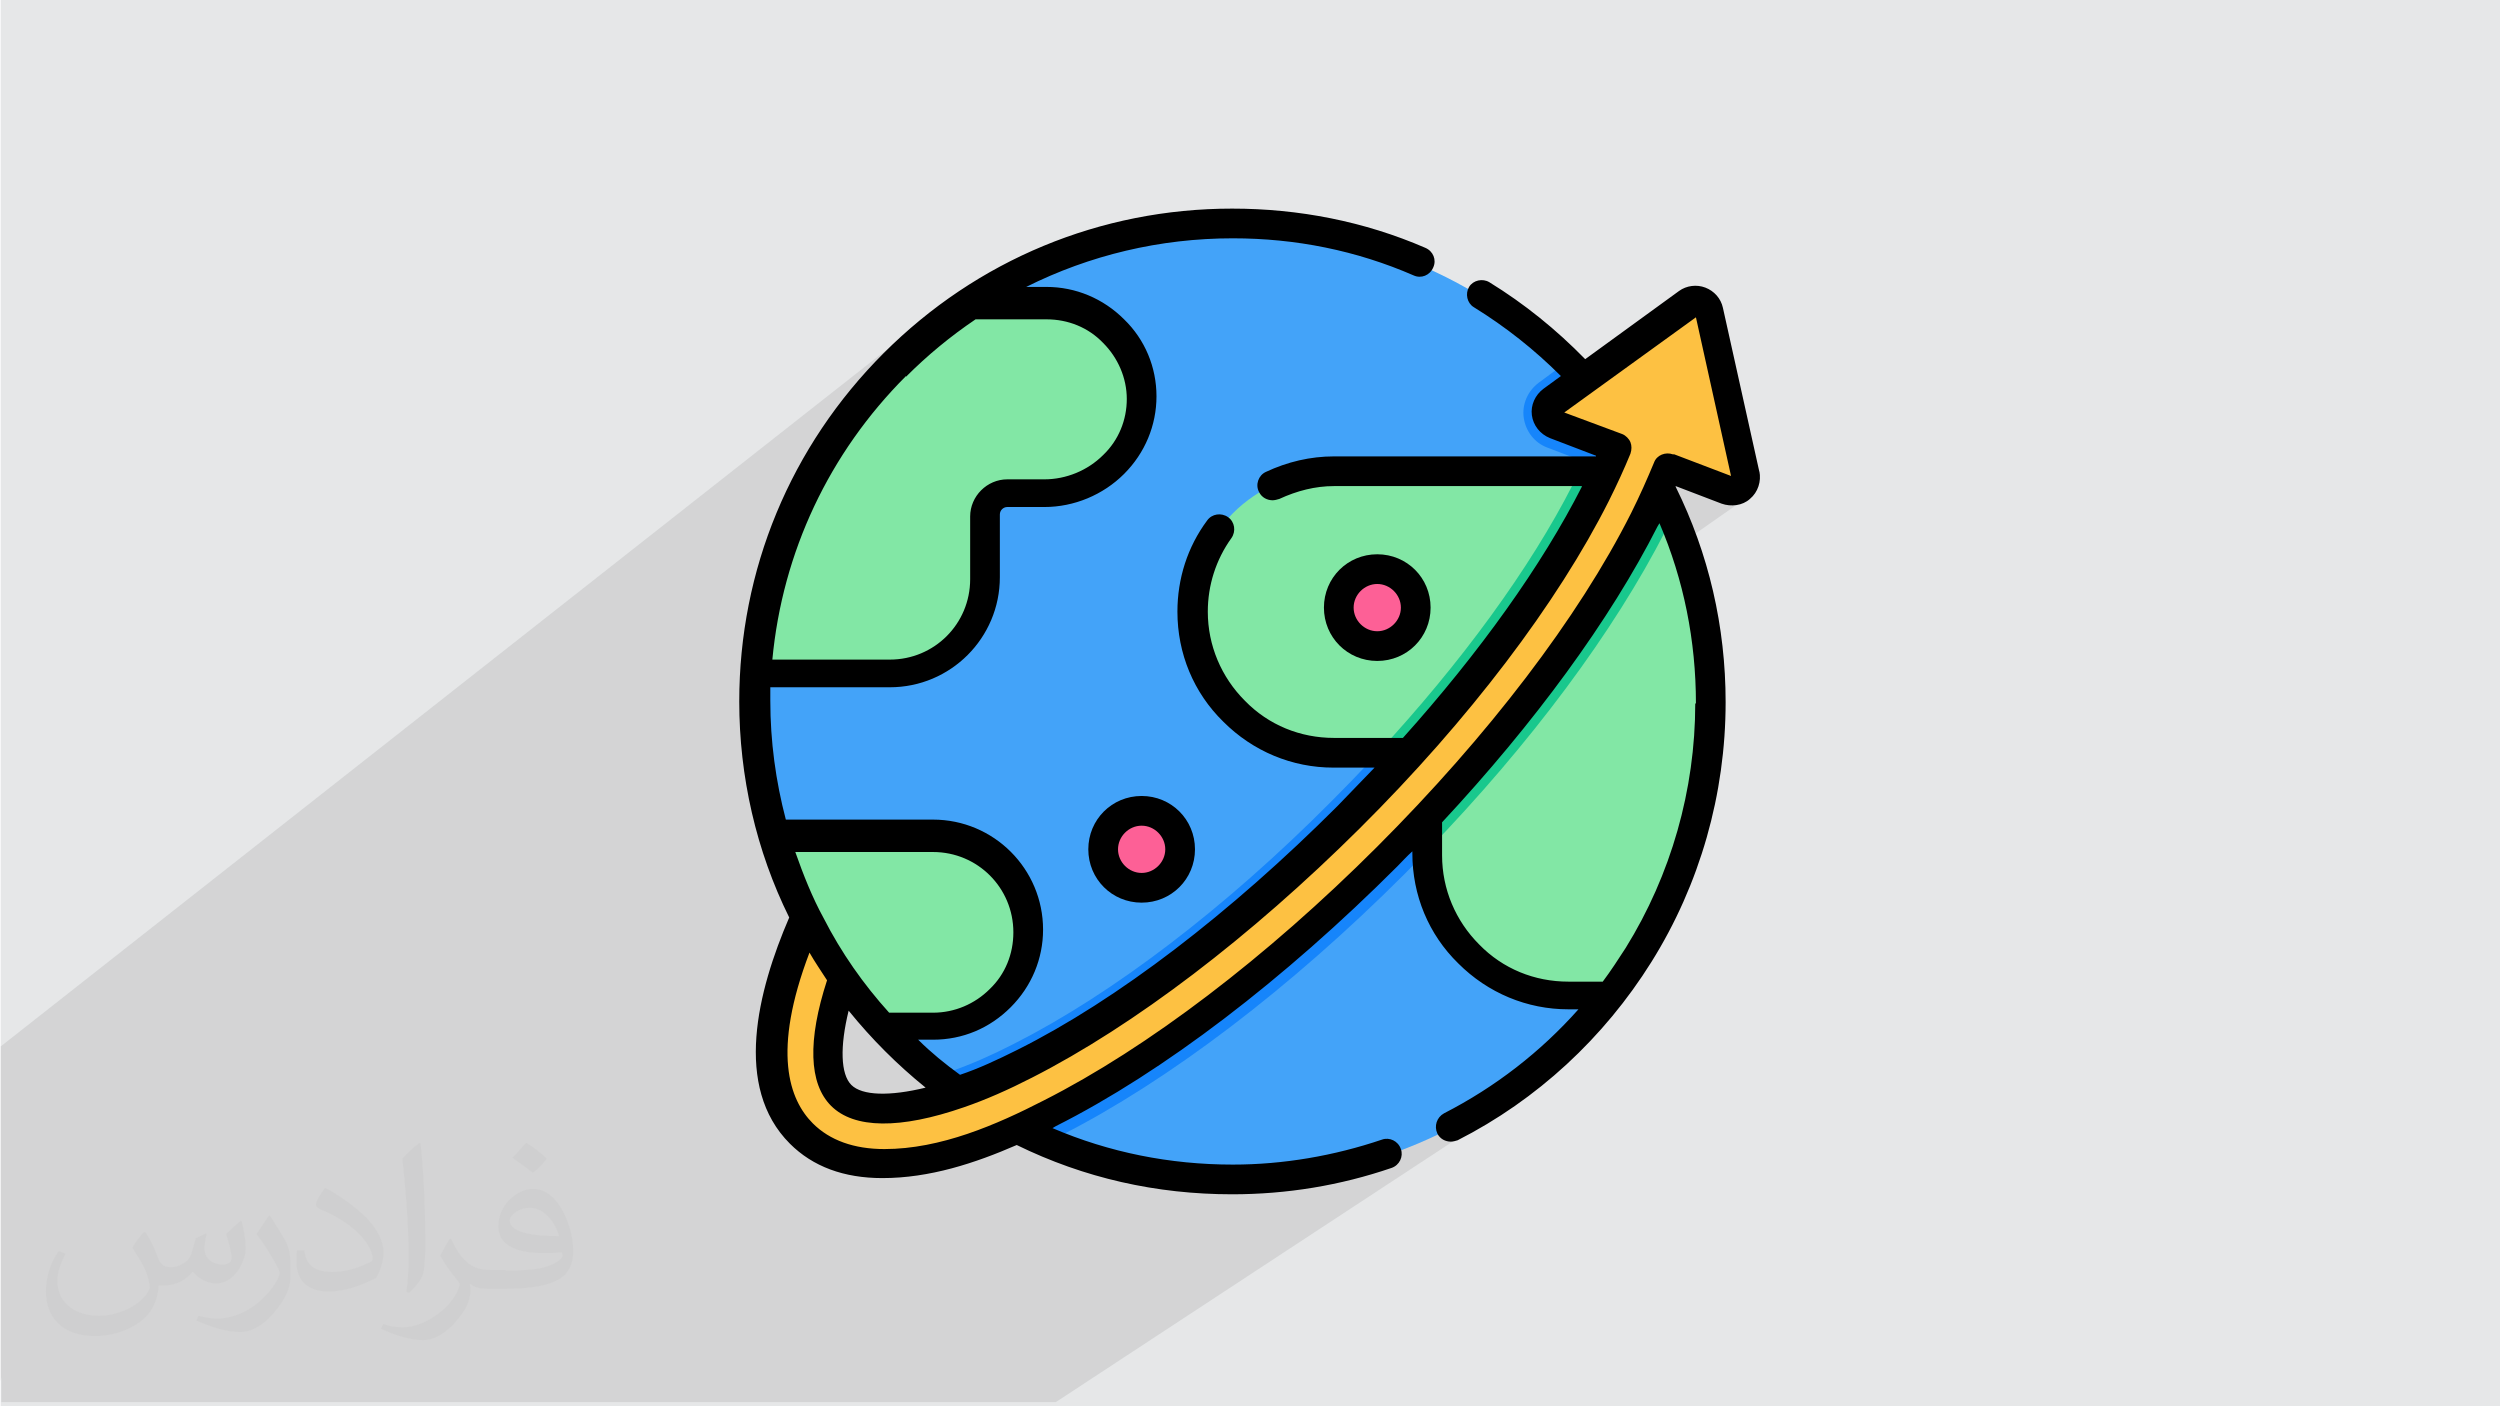
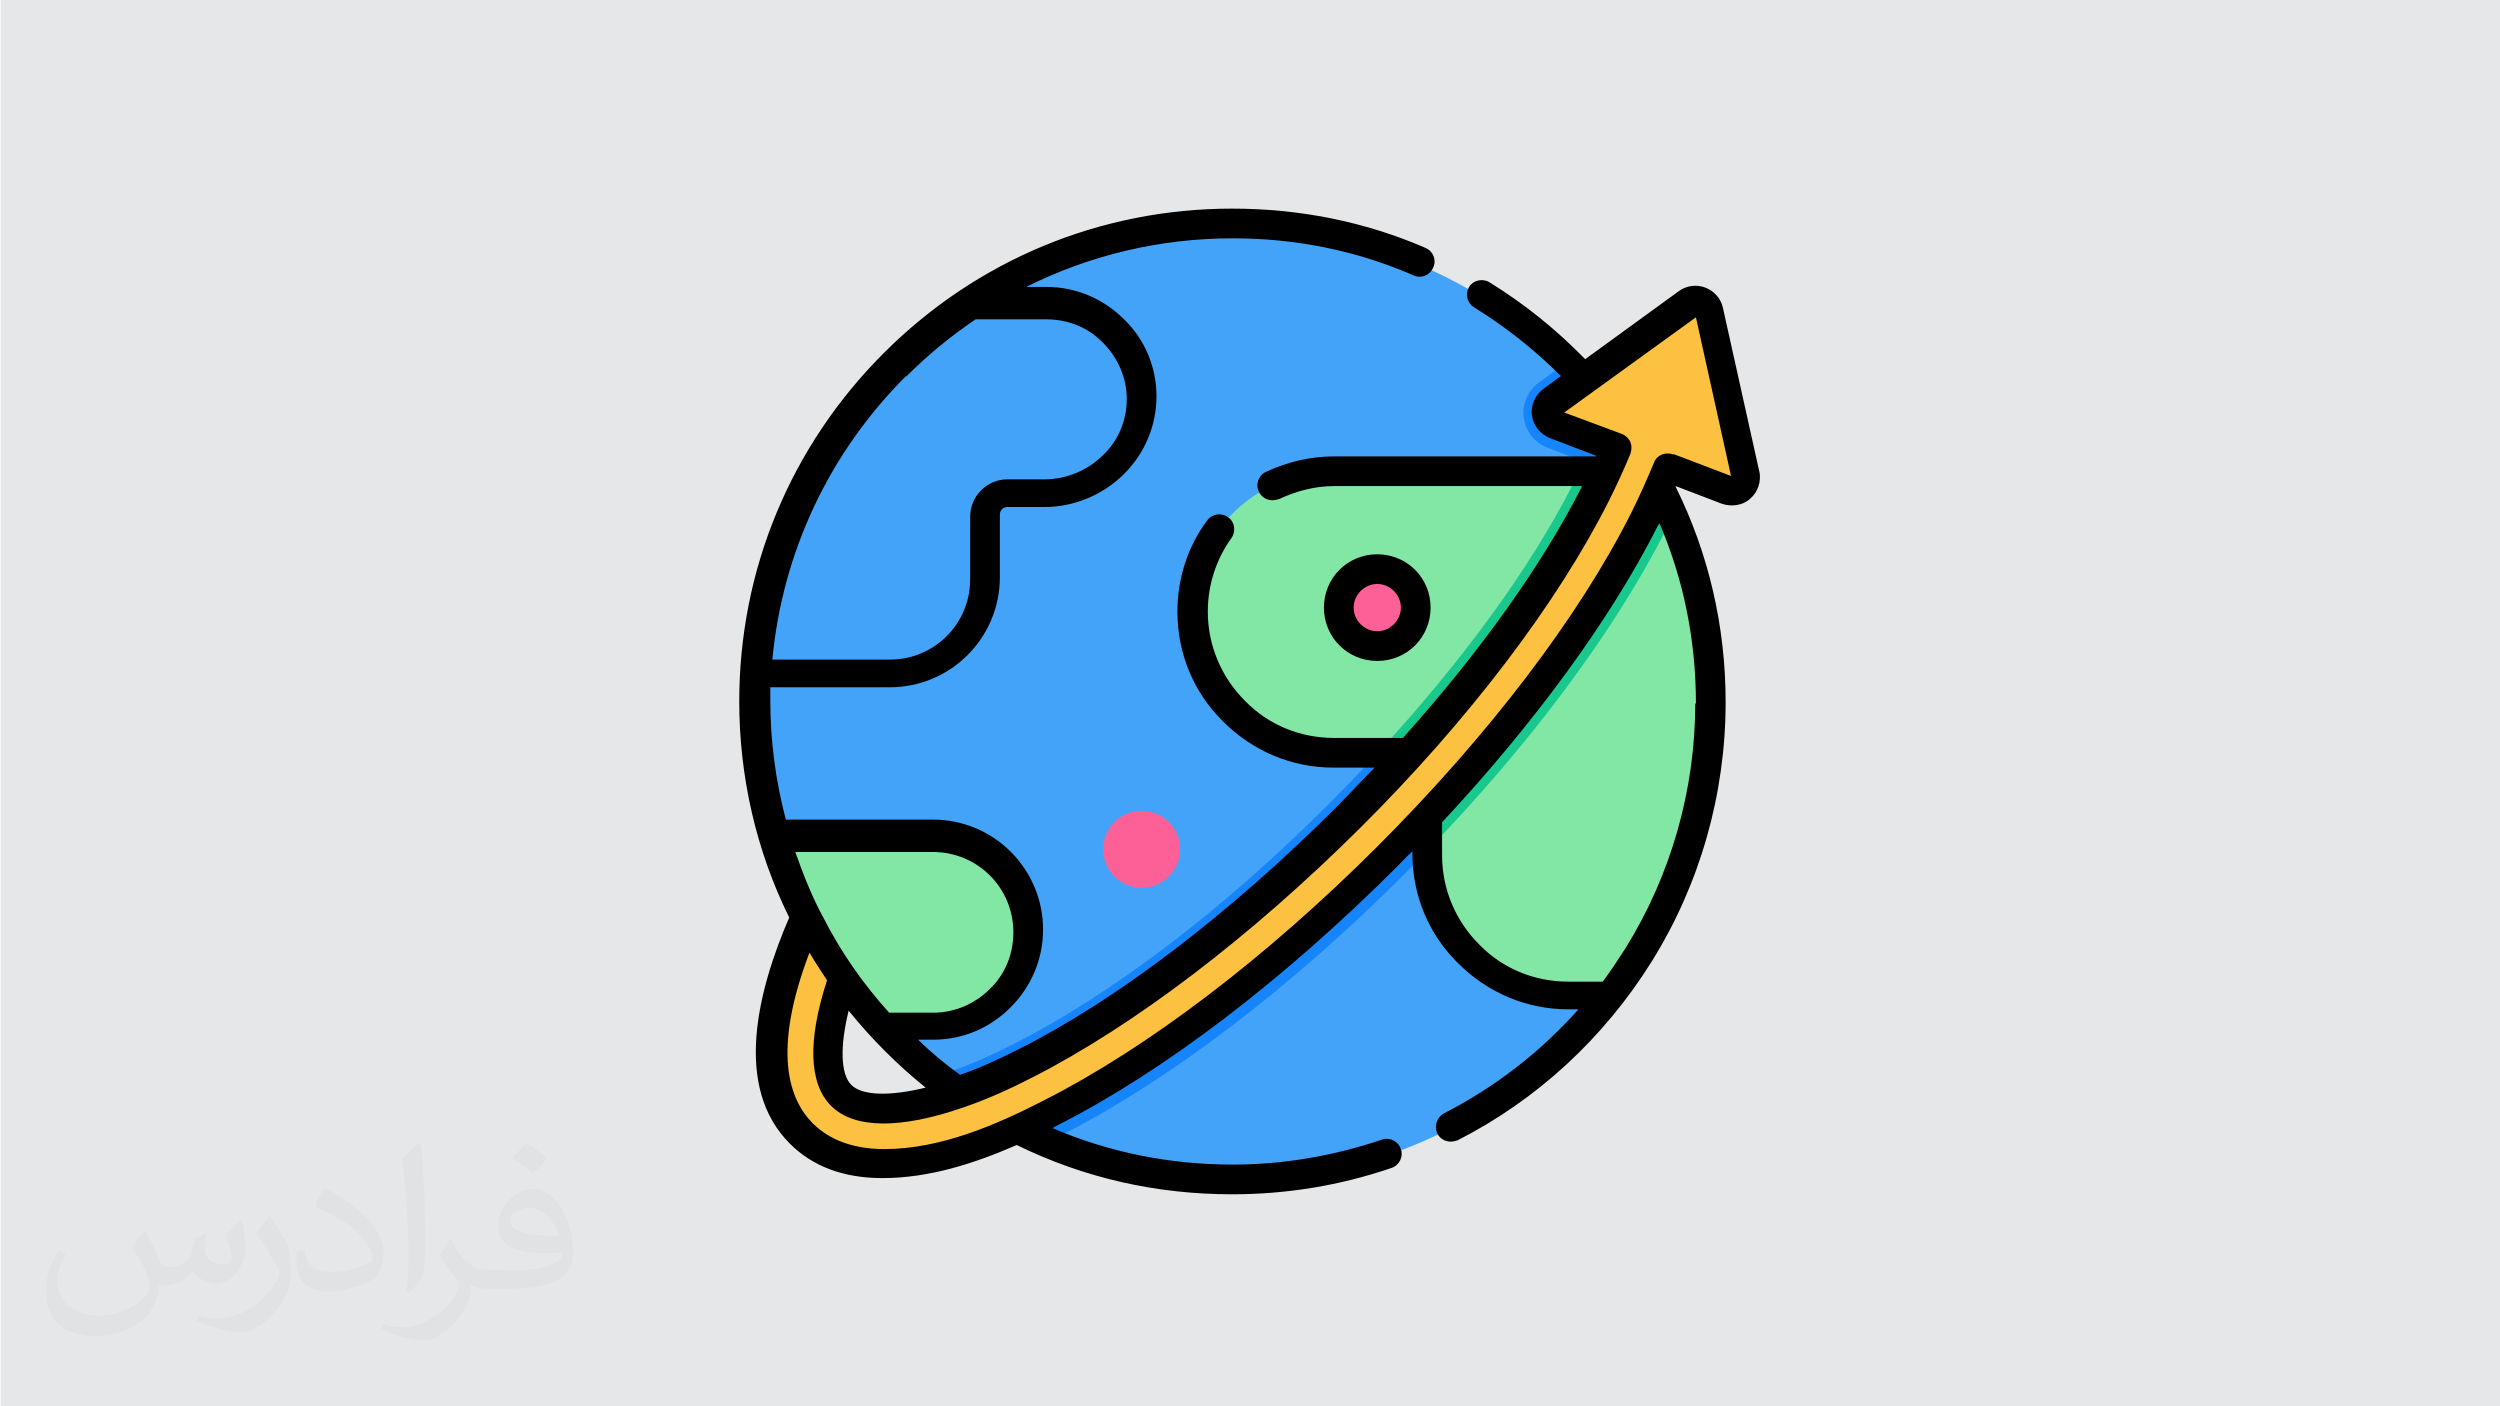
<svg xmlns="http://www.w3.org/2000/svg" xml:space="preserve" width="3.703in" height="2.083in" version="1.1" style="shape-rendering:geometricPrecision; text-rendering:geometricPrecision; image-rendering:optimizeQuality; fill-rule:evenodd; clip-rule:evenodd" viewBox="0 0 3703 2083" enable-background="new 0 0 256 256">
  <defs>
    <style type="text/css">
   
    .fil8 {fill:black}
    .fil3 {fill:#1685FB}
    .fil5 {fill:#19C88D}
    .fil2 {fill:#43A3F9}
    .fil4 {fill:#82E7A5}
    .fil0 {fill:#E6E7E8}
    .fil6 {fill:#FD6096}
    .fil7 {fill:#FDC142}
    .fil9 {fill:#373435;fill-opacity:0.031}
    .fil1 {fill:#373435;fill-opacity:0.102}
   
  </style>
  </defs>
  <g id="Layer_x0020_1">
    <polygon class="fil0" points="1,0 3704,0 3704,2083 1,2083 " />
-     <path class="fil1" d="M1 2046l0 -2 0 -1 0 -25 0 -12 0 -13 0 0 0 -12 0 -22 0 -4 0 -15 0 -6 0 -12 0 -12 0 -1 0 -20 0 -3 0 -1 0 -2 0 -9 0 0 0 0 0 -1 0 -13 0 -1 0 -1 0 -24 0 -71 0 -3 0 0 0 -85 0 -20 0 -40 0 -11 0 -2 0 -2 0 -22 0 -3 0 0 0 -19 0 -6 1377 -1083 -14 11 -14 12 -14 12 -13 12 -13 13 -13 13 -12 13 -12 14 -12 14 -11 14 -1 2 139 -109 12 -9 3 -2 -2 2 4 -3 16 -12 17 -11 54 0 28 -22 9 -4 9 -4 9 -4 9 -4 9 -4 9 -4 9 -4 9 -3 9 -3 9 -3 9 -3 9 -3 9 -3 10 -3 10 -2 10 -2 10 -2 10 -2 10 -2 10 -2 10 -2 10 -2 10 -1 10 -1 10 -1 10 -1 10 -1 10 -1 10 -1 10 0 10 0 10 0 9 0 9 0 9 0 9 0 9 0 9 1 9 1 9 1 9 1 9 1 9 1 9 1 8 1 8 1 8 2 8 2 8 2 8 2 8 2 8 2 8 2 8 2 8 2 8 3 8 3 8 3 8 3 8 3 8 3 8 3 8 3 8 3 4 1 4 0 4 0 4 -1 4 -2 -664 498 -2 6 -3 6 -3 6 -3 6 -4 6 -4 6 -4 5 -4 5 -5 5 -5 5 -5 4 -5 4 -66 49 6 -1 8 -1 8 -2 8 -2 8 -3 7 -3 7 -3 7 -4 7 -4 7 -4 6 -5 -280 209 0 1 1045 -778 -3 3 -3 4 -2 4 -1 4 0 4 1 4 1 4 2 4 3 3 4 3 4 3 4 3 4 3 4 3 4 3 4 3 4 3 4 3 4 3 4 3 4 3 4 3 4 3 4 3 4 3 4 3 4 3 4 3 4 3 4 3 4 3 4 3 4 3 4 3 4 3 4 3 4 4 4 4 4 4 4 4 4 4 4 4 -27 19 -4 3 -4 4 -3 5 -3 5 -2 5 -1 5 0 6 0 6 0 0 30 -22 -4 4 -3 5 -1 5 0 5 1 5 3 4 1 1 214 -155 -195 141 86 32 2 1 2 1 2 1 2 1 2 2 1 2 1 2 1 2 1 2 1 2 0 2 0 2 0 2 0 2 -1 2 -1 2 -2 4 -2 4 -2 4 -2 4 -2 4 -2 4 -1 1 21 0 35 -25 4 -2 4 -1 4 -1 4 0 4 1 84 32 -22 15 14 5 30 -21 0 0 -30 21 4 1 5 1 5 0 5 -2 4 -3 -32 23 4 2 5 2 6 1 6 0 6 -1 5 -1 5 -2 5 -3 -113 79 0 0 3 8 3 8 2 8 2 8 2 8 2 8 2 8 2 8 2 8 2 8 2 8 2 8 1 8 1 8 1 8 1 8 1 9 1 9 1 9 1 9 1 9 0 9 0 9 0 9 0 9 0 9 0 12 0 12 -1 12 -1 12 -1 12 -1 12 -1 12 -2 12 -2 12 -2 12 -2 12 -2 12 -3 12 -3 12 -3 12 -3 11 -3 11 -4 11 -4 11 -4 11 -4 11 -4 11 -5 11 -5 11 -5 11 -5 11 -5 11 -5 11 -6 10 -6 10 -6 10 -6 10 -2 3 -2 3 -2 3 -2 3 -2 3 -2 3 -2 3 -2 3 -2 3 -2 3 -2 3 -2 3 -2 3 -2 3 -2 3 -2 3 -33 22 44 0 -69 46 -5 5 -6 6 -6 5 -6 5 -6 5 -6 5 -6 5 -6 5 -6 5 -6 5 -6 5 -6 5 -6 5 -6 5 -6 5 -6 5 -6 5 -7 4 -7 4 -72 48 -1 1 -1 4 0 4 1 4 1 4 4 -2 30 -16 30 -17 29 -18 -89 58 2 2 2 2 3 1 3 1 3 1 3 0 1 0 1 0 1 0 1 0 1 0 1 0 1 -1 1 -1 11 -6 11 -6 11 -6 11 -6 11 -6 10 -7 -655 430 -7 0 -6 0 -25 0 0 0 -1 0 -10 0 -27 0 -7 0 -19 0 -13 0 -14 0 -15 0 -17 0 -21 0 -28 0 -32 0 -135 0 -7 0 -179 0 -14 0 -6 0 -2 0 -3 0 0 0 -17 0 -1 0 -15 0 0 0 -18 0 -2 0 -7 0 -10 0 -2 0 -4 0 -14 0 -42 0 -23 0 -13 0 -17 0 -10 0 -9 0 0 0 -11 0 -10 0 -4 0 -35 0 -12 0 -5 0 -4 0 -3 0 -3 0 -8 0 -9 0 -5 0 -10 0 -4 0 -6 0 -11 0 -2 0 -3 0 -2 0 0 0 -2 0 0 0 -3 0 -3 0 -3 0 0 0 -6 0 -2 0 0 0 0 0 0 0 -2 0 -3 0 -2 0 -6 0 -3 0 -3 0 -6 0 -3 0 -20 0 -1 0 -27 0 -18 0 -3 0 0 0 -10 0 -3 0 -2 0 -7 0 -5 0 -3 0 -4 0 -3 0 -5 0 -7 0 -6 0 -12 0 -3 0 -1 0 0 0 -1 0 -2 0 -1 0 -1 0 -6 0 -6 0 -2 0 -7 0 -4 0 -4 0 -1 0 -1 0 -1 0 -5 0 0 0 -1 0 -34 0 -20 0 -2 0 -15 0 -2 0 -9 0 -7 0 -11 0 -12 0 0 0 -9 0 -2 0 -21 0 0 0 0 0 -9 0 -19 0 -4 0 0 0 -15 0 -5 0 -17 0 -21 0 -20 0 -9 0 -11 0 -49 0 -6 0 -3 0 -28 0 -1 0 -15 0 -1 0 -9 0 0 0 -7 0 0 -7 0 -30zm2532 -1004l0 0zm0 0l0 0z" />
    <g id="_1925539977904">
      <path class="fil2" d="M2533 1042c0,391 -317,707 -707,707 -98,0 -192,-20 -277,-56 -60,-25 -115,-59 -165,-99 -41,-33 -78,-70 -110,-110 -40,-50 -74,-106 -99,-165 -36,-85 -56,-178 -56,-276 0,-391 317,-707 707,-707 192,0 367,77 494,202 66,65 120,142 156,229 36,85 56,179 56,277l0 0zm0 0z" />
      <path class="fil3" d="M2477 765c-3,7 -7,14 -10,21 -81,160 -218,341 -387,509 -168,168 -349,306 -509,387 -7,4 -14,7 -21,11 -60,-25 -115,-59 -165,-99 7,-2 15,-5 23,-7 29,-10 61,-24 94,-41 146,-74 313,-201 470,-359 157,-157 285,-324 359,-470 6,-11 11,-22 16,-33l-55 -21c-19,-7 -32,-24 -35,-44 -3,-20 6,-40 22,-52l42 -31c66,65 120,142 156,229l0 0zm0 0z" />
      <g>
        <path class="fil4" d="M1522 1380c0,39 -16,74 -41,100 -26,26 -61,41 -100,41l-75 0c-73,-79 -129,-175 -160,-282l235 0c78,0 141,63 141,141zm0 0z" />
-         <path class="fil4" d="M1691 591c0,78 -65,142 -143,142l-55 0c-18,0 -33,15 -33,33l0 93c0,78 -63,141 -141,141l-198 0c14,-229 137,-429 318,-548l112 0c39,0 74,16 100,41 25,25 41,60 41,99l0 0zm0 0z" />
        <path class="fil4" d="M2533 1042c0,164 -55,314 -149,434l-62 0c-58,0 -110,-23 -148,-61 -38,-38 -61,-90 -61,-148l0 -117c0,-18 -15,-33 -33,-33l-106 0c-58,0 -110,-23 -148,-61 -38,-38 -61,-90 -61,-148 0,-115 93,-209 209,-209l470 0c12,21 22,43 32,65l0 0c36,85 56,179 56,277l0 0zm0 0z" />
      </g>
      <path class="fil5" d="M2477 765l0 0c-3,7 -7,14 -10,21 -76,149 -200,316 -353,474l0 -110c0,-18 -15,-33 -33,-33l-42 0c126,-136 228,-276 291,-400 3,-6 6,-11 8,-17l107 0c12,21 22,43 32,65l0 0zm0 0z" />
      <path class="fil6" d="M2097 900c0,31 -25,57 -57,57 -31,0 -57,-25 -57,-57 0,-31 25,-57 57,-57 31,0 57,25 57,57zm0 0z" />
      <path class="fil6" d="M1748 1258c0,31 -25,57 -57,57 -31,0 -57,-25 -57,-57 0,-31 25,-57 57,-57 31,0 57,25 57,57zm0 0z" />
      <path class="fil7" d="M2584 704l-54 -243c-3,-14 -19,-20 -31,-12l-201 146c-13,9 -10,29 5,34l90 34c-9,22 -19,45 -31,69 -76,149 -205,319 -365,479 -160,160 -330,290 -479,365 -35,18 -68,32 -98,42 -83,29 -146,31 -174,3 -28,-28 -26,-91 3,-174 -20,-28 -38,-57 -53,-88 -83,186 -51,276 -8,320 24,24 62,44 121,44 86,0 170,-36 246,-74 157,-79 334,-215 500,-380 166,-166 301,-343 380,-500 13,-25 25,-51 35,-77l88 34c15,6 30,-7 26,-23l0 0zm0 0z" />
      <path class="fil8" d="M2040 979c44,0 79,-35 79,-79 0,-44 -35,-79 -79,-79 -44,0 -79,35 -79,79 0,44 35,79 79,79zm0 -114c19,0 35,16 35,35 0,19 -16,35 -35,35 -19,0 -35,-16 -35,-35 0,-19 16,-35 35,-35zm0 0z" />
-       <path class="fil8" d="M1612 1258c0,44 35,79 79,79 44,0 79,-35 79,-79 0,-44 -35,-79 -79,-79 -44,0 -79,35 -79,79zm79 -35c19,0 35,16 35,35 0,19 -16,35 -35,35 -19,0 -35,-16 -35,-35 0,-19 16,-35 35,-35zm0 0z" />
      <path class="fil8" d="M2606 699l-54 -243c-3,-14 -13,-25 -26,-30 -13,-5 -28,-3 -39,5l-139 101c-43,-44 -90,-82 -142,-114 -10,-6 -24,-3 -30,7 -6,10 -3,24 7,30 47,29 90,63 129,102l-26 19c-12,9 -19,24 -17,39 2,15 12,28 27,34l68 26c0,0 0,1 0,1l-388 0c-35,0 -69,8 -101,23 -11,5 -16,19 -10,30 4,8 12,12 20,12 3,0 7,-1 10,-2 26,-12 53,-19 81,-19l367 0c0,0 0,1 0,1 -59,116 -151,245 -265,372l-102 0c-50,0 -97,-19 -132,-55 -35,-35 -55,-82 -55,-132 0,-39 12,-77 35,-109 7,-10 5,-24 -5,-31 -10,-7 -24,-5 -31,5 -29,39 -44,86 -44,135 0,62 24,120 68,163 44,44 102,68 163,68l61 0c-18,19 -37,38 -55,57 -158,158 -326,287 -474,361 -30,15 -58,28 -85,37 -22,-16 -43,-33 -62,-52l22 0c44,0 84,-17 115,-48 31,-31 48,-72 48,-115 0,-90 -73,-163 -163,-163l-218 0c-15,-57 -23,-116 -23,-176 0,-7 0,-14 0,-20l177 0c90,0 163,-73 163,-163l0 -93c0,-6 5,-11 11,-11l55 0c44,0 87,-18 118,-49 31,-31 48,-72 48,-115 0,-43 -17,-84 -48,-114 -31,-31 -72,-48 -115,-48l-30 0c94,-47 198,-72 306,-72 93,0 183,18 268,55 11,5 24,0 29,-12 5,-11 0,-24 -12,-29 -90,-39 -187,-58 -286,-58 -195,0 -378,76 -516,214 -138,138 -214,321 -214,516 0,111 25,221 74,320 -47,109 -83,251 1,335 34,34 80,51 137,51 70,0 137,-22 199,-49 100,49 207,73 319,73 81,0 160,-13 236,-39 12,-4 18,-17 14,-28 -4,-12 -17,-18 -28,-14 -71,24 -146,37 -221,37 -93,0 -183,-18 -267,-54 2,-1 3,-2 5,-3 159,-80 338,-217 506,-385 7,-7 14,-15 22,-22l0 3c0,62 24,120 68,163 44,44 102,68 163,68l15 0c-56,63 -123,115 -199,154 -11,6 -15,19 -10,30 4,8 12,12 20,12 3,0 7,-1 10,-2 118,-60 217,-152 287,-264 72,-115 110,-249 110,-385 0,-112 -25,-220 -74,-319 0,0 0,0 0,-1l68 26c14,5 31,3 42,-7 12,-10 17,-26 14,-41l0 0zm-1349 798c34,42 72,80 114,114 -53,13 -94,12 -110,-4 -16,-16 -17,-57 -4,-110zm125 -235c66,0 119,53 119,119 0,32 -12,62 -35,84 -22,22 -52,35 -84,35l-65 0c-38,-42 -71,-89 -97,-140 -17,-31 -30,-64 -42,-98l204 0zm-40 -704c32,-32 66,-60 103,-85 1,0 2,0 3,0l102 0c32,0 62,12 84,35 22,22 35,52 35,83 0,31 -12,61 -35,83 -23,23 -55,36 -87,36l-55 0c-30,0 -55,25 -55,55l0 93c0,66 -53,119 -119,119l-174 0c15,-159 84,-306 198,-420zm1169 484c0,128 -36,254 -103,362 -11,17 -22,34 -34,50l-51 0c-50,0 -97,-19 -132,-55 -35,-35 -55,-82 -55,-132l0 -49c137,-147 249,-300 319,-438 1,-2 2,-3 3,-5 36,84 54,174 54,267l0 0zm-33 -369c-11,-4 -24,1 -28,12 -10,24 -21,49 -34,75 -78,155 -212,330 -376,494 -164,164 -340,298 -494,376 -70,36 -153,72 -236,72 -45,0 -81,-13 -106,-38 -35,-35 -61,-106 -5,-253 8,14 17,27 26,41 -29,89 -27,153 6,186 34,34 102,35 197,2 32,-11 66,-26 101,-44 151,-77 323,-208 485,-369 162,-161 293,-334 369,-485 12,-24 23,-48 32,-70 2,-6 2,-12 0,-17 -2,-5 -7,-10 -12,-12l-86 -32 195 -141 52 235 -84 -32zm0 0z" />
    </g>
  </g>
  <g id="Layer_x0020_1_0">
    <path class="fil9" d="M216 1826c7,11 12,21 16,32 3,7 5,19 21,19 5,0 11,-1 17,-5 7,-3 12,-9 14,-17l6 -21 15 -7 1 1c-2,8 -3,16 -3,21 0,18 15,24 27,24 7,0 13,-3 13,-10 0,-8 -4,-22 -8,-35 7,-7 14,-14 22,-20l1 1c4,15 6,30 6,40 0,10 -4,20 -8,27 -7,14 -20,25 -36,25 -12,0 -25,-6 -34,-17l-1 0c-9,11 -22,20 -43,20l-7 0c-1,14 -4,24 -9,33 -13,25 -50,42 -85,42 -49,0 -73,-28 -73,-66 0,-23 8,-45 19,-60l10 4c-7,14 -12,27 -12,40 0,35 29,52 62,52 31,0 68,-19 75,-42 -3,-25 -12,-36 -26,-59 4,-7 10,-15 17,-23l1 0 0 0 0 0 2 1 0 0 0 0zm564 -133c10,6 20,14 30,23 -6,8 -12,15 -21,21 -10,-8 -20,-15 -30,-22 7,-8 14,-15 20,-22l0 0 0 0 1 0 0 0 0 0zm5 96c-17,0 -30,11 -30,19 0,17 33,23 73,23 -5,-20 -22,-42 -43,-42zm-37 93c22,0 41,-1 55,-4 16,-4 30,-12 30,-18 0,-1 0,-3 -1,-5 -9,1 -19,1 -29,1 -29,0 -52,-7 -61,-23 -2,-5 -4,-10 -4,-16 0,-16 7,-32 19,-42 10,-9 21,-14 33,-14 20,0 37,16 48,42 6,14 11,30 11,51 0,14 -4,25 -12,34 -16,15 -45,21 -90,21l-20 0 0 0 -5 0c-11,0 -19,-2 -25,-7l-1 0c0,3 1,5 1,7 0,10 -3,23 -10,33 -20,30 -42,43 -60,43 -19,0 -42,-7 -63,-17l4 -7c7,3 16,5 29,5 34,0 78,-33 84,-64 -1,-3 -4,-6 -7,-10 -10,-12 -16,-22 -22,-32 5,-10 10,-18 14,-25l2 0c14,29 28,46 57,46l5 0 0 0 21 0 0 0 0 0 -3 1 0 0 0 0zm-146 31c2,-14 3,-29 3,-43l0 -21c0,-39 -5,-96 -9,-133 7,-8 17,-17 25,-23l2 1c5,47 7,101 7,151 0,13 -1,26 -2,35 -1,12 -8,21 -22,35l-3 -1 -1 -1 0 0zm-151 -62c1,18 10,33 41,33 20,0 36,-5 55,-14 3,-1 5,-3 5,-5 0,-12 -9,-27 -24,-41 -14,-13 -34,-25 -52,-32 -6,-3 -8,-5 -8,-8 0,-5 7,-16 13,-24l2 0c20,11 43,27 60,44 15,16 25,33 25,51 0,13 -4,26 -11,38 -22,11 -46,20 -70,20 -29,0 -48,-14 -48,-45 0,-3 0,-9 1,-16l10 0 0 0 0 0 1 -1 0 0 0 0zm-52 -52l18 29c7,11 13,22 13,41l0 24c0,19 -12,39 -32,60 -15,14 -29,20 -42,20 -19,0 -40,-6 -65,-17l3 -7c8,2 17,4 28,4 36,0 72,-26 89,-58 2,-4 3,-7 3,-9 0,-4 -2,-8 -4,-11 -9,-17 -19,-33 -30,-47 6,-9 12,-18 18,-27l1 0 0 0 0 0 0 -2 0 0 0 0z" />
  </g>
</svg>